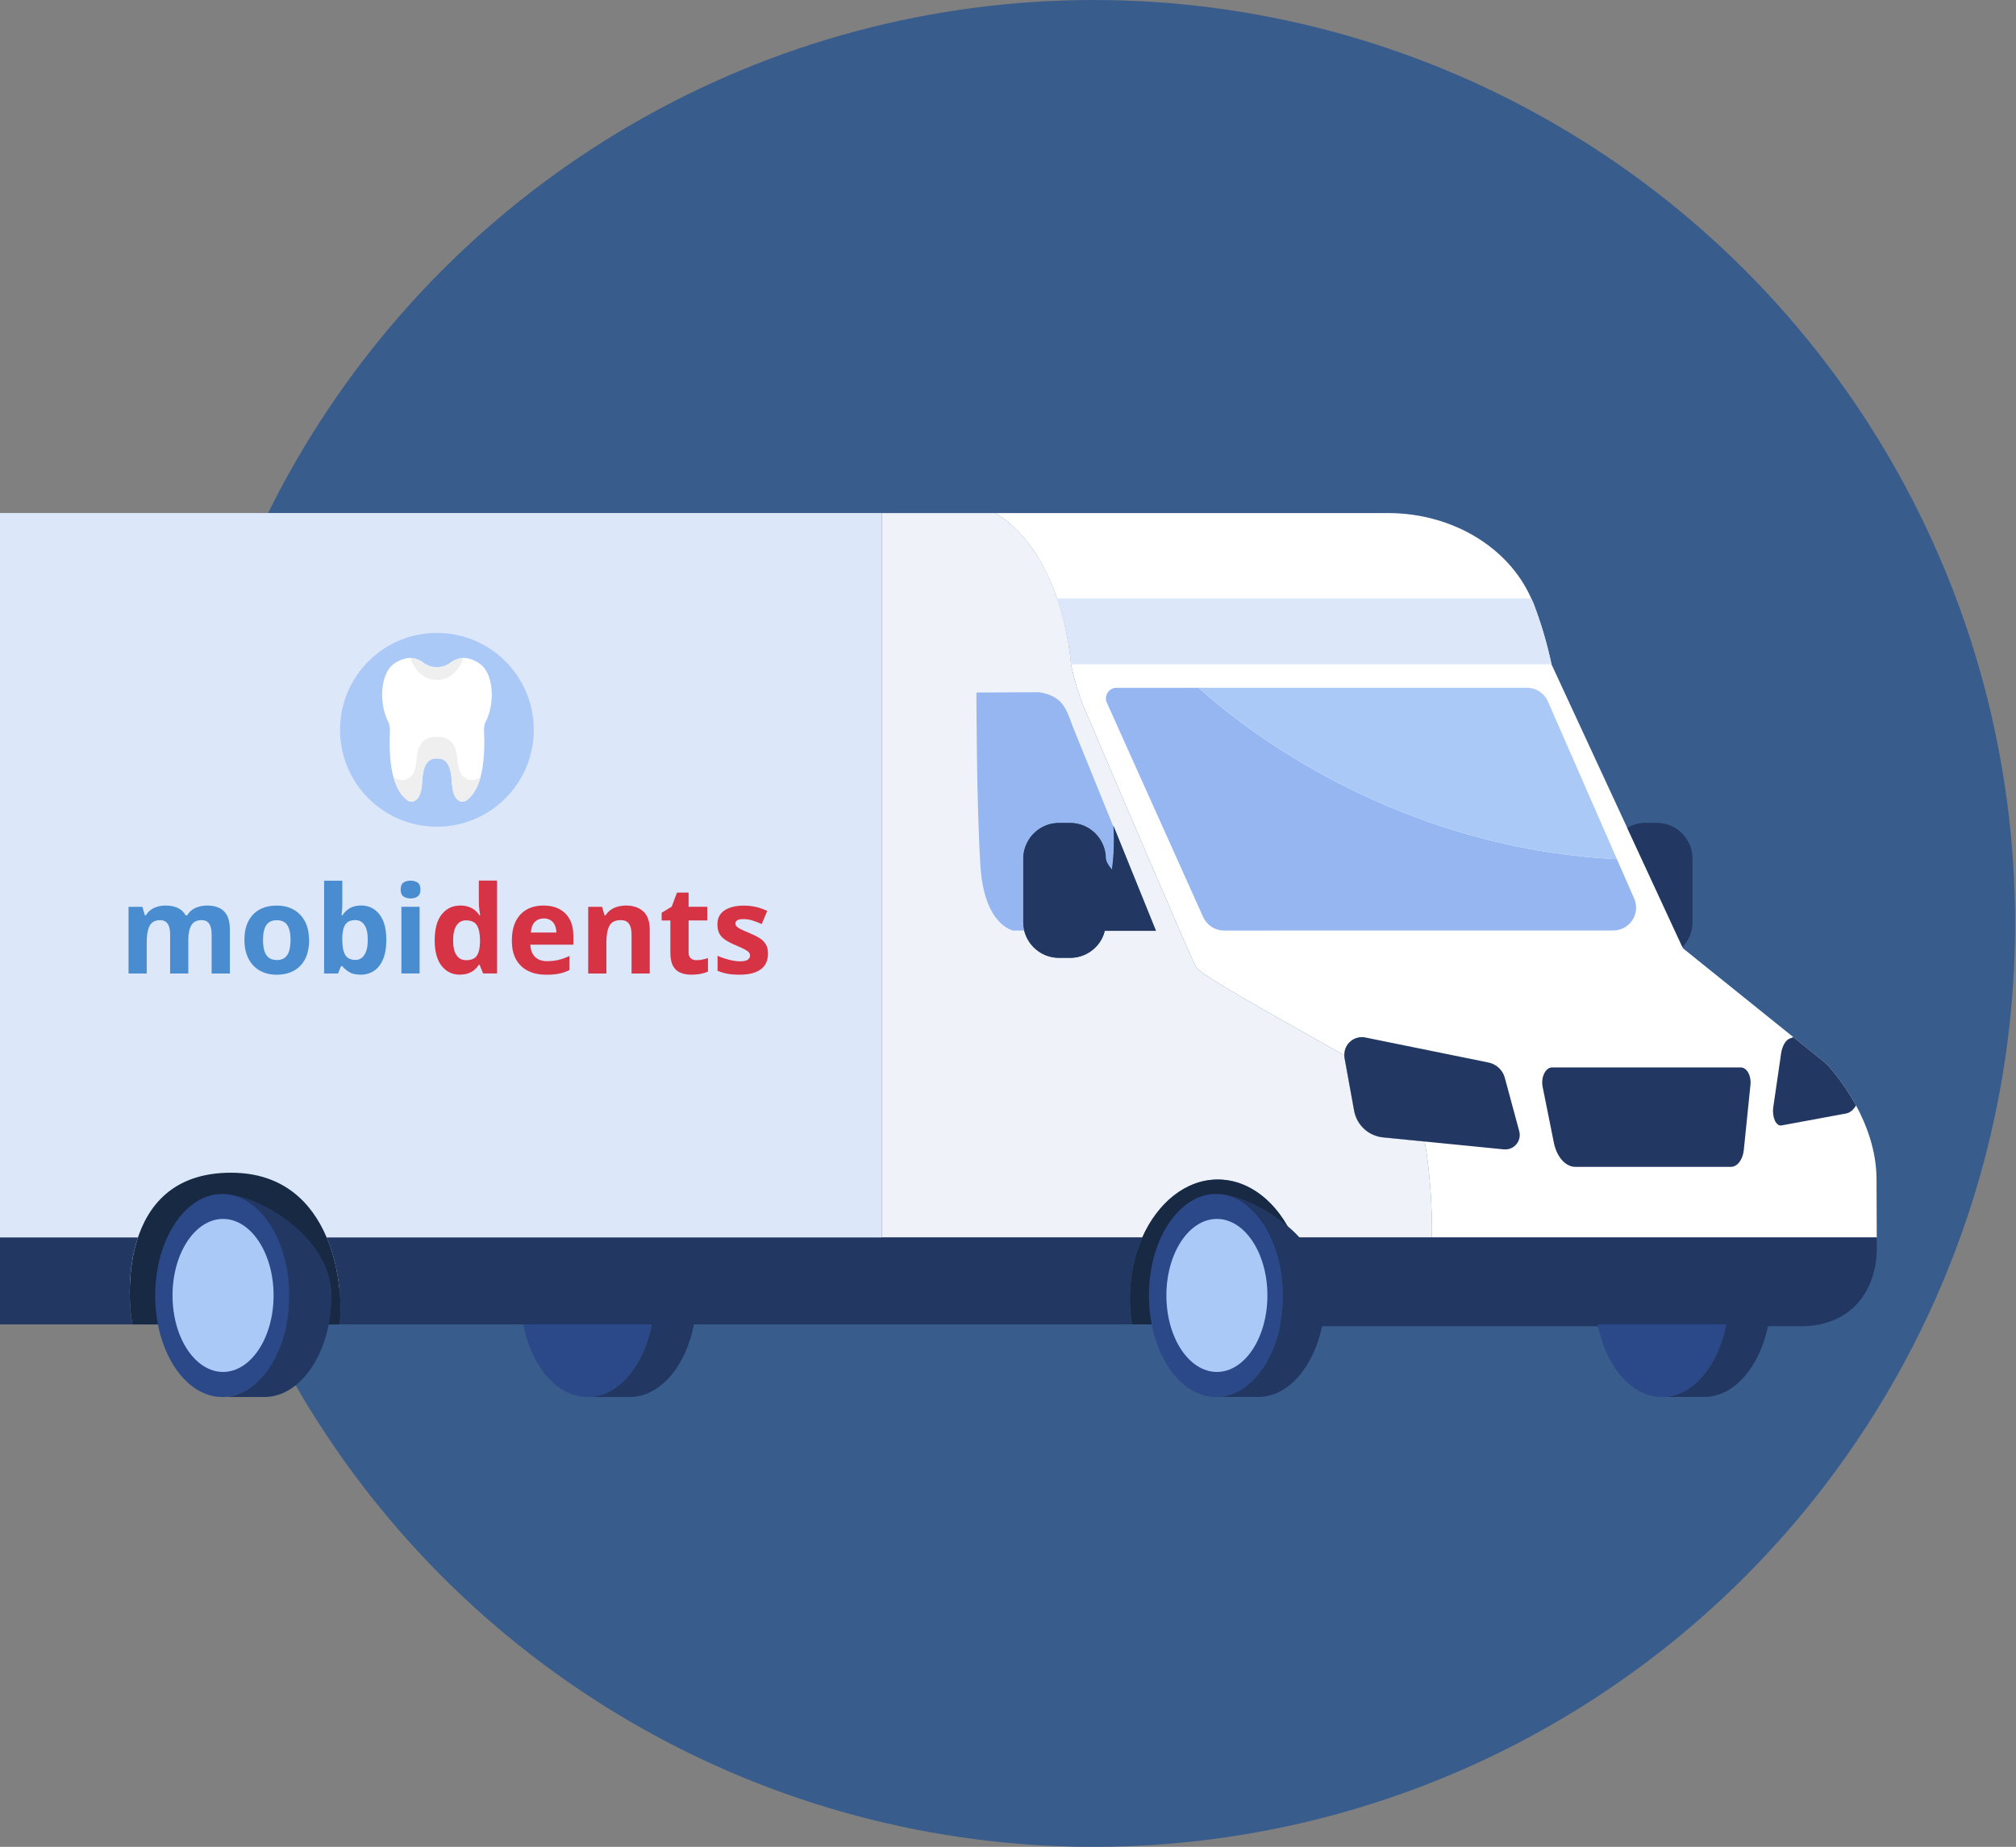
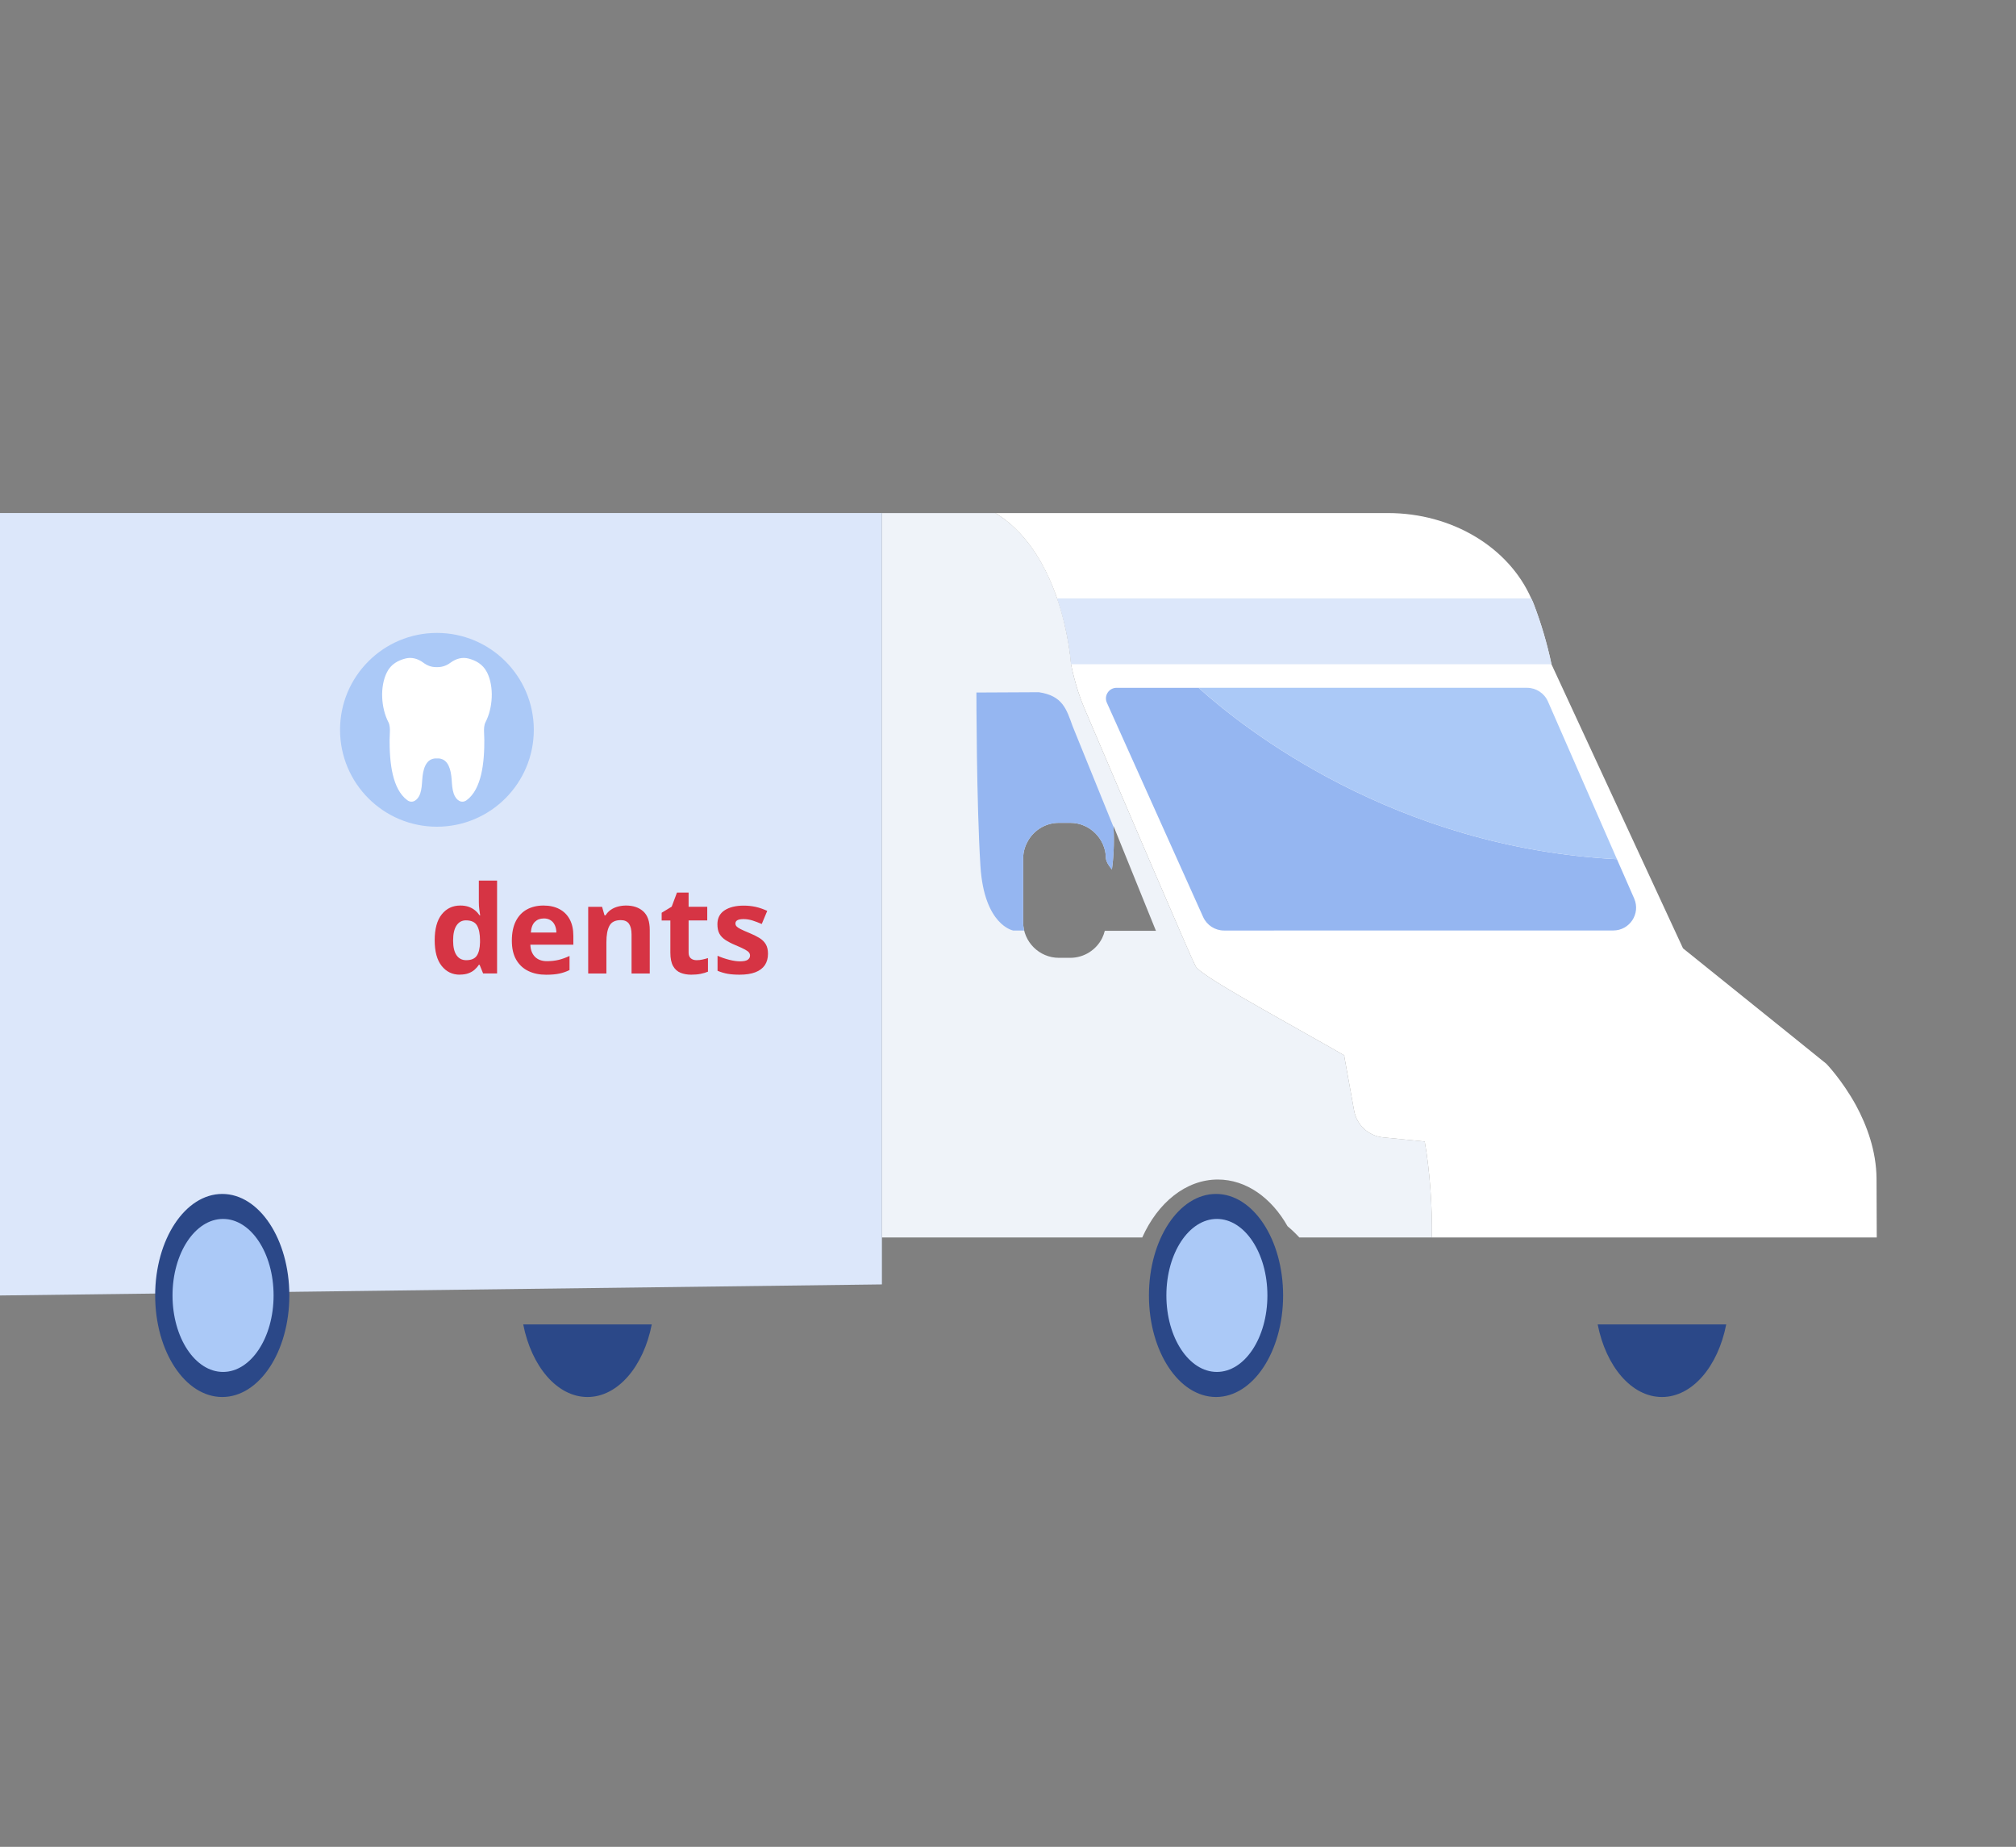
<svg xmlns="http://www.w3.org/2000/svg" width="452px" height="414px" viewBox="0 0 452 414">
  <rect x="0" y="0" width="452" height="414" fill="#808080" stroke="none" />
-   <ellipse cx="245.19" cy="207" rx="206.61" ry="207" style="fill:#385c8c; stroke-width:0px;" />
  <path d="m247.7,208.66c-.14.57-.34,1.11-.59,1.63-1.31,2.62-4.04,4.42-7.15,4.42h-2.56c-4.38,0-8-3.59-8-7.99v-14.27c0-1.51.43-2.9,1.17-4.1v-.03c1.41-2.32,3.95-3.87,6.83-3.87h2.56c2.2,0,4.2.9,5.64,2.36,1.45,1.45,2.35,3.45,2.35,5.64h0c.12.81.68,1.68,1.35,2.46.73-5.23.33-9.81.33-9.81l9.54,23.56h-11.47Zm71.73,47.23l-9.34-.93c-3.26-.32-5.91-2.77-6.49-6l-2.14-11.81c-.05-.2-.07-.37-.05-.56h0c-1.06-.62-2.15-1.24-3.26-1.87-13.29-7.56-29.02-16.08-30.07-18.1-.35-.64-1.68-3.63-3.57-8.01-3.77-8.66-9.79-22.71-14.95-34.76-2.5-5.88-4.81-11.27-6.54-15.33-1.93-4.54-2.89-9.62-2.89-9.62v-.1c-.06-.87-.6-7.34-3.11-14.66-2.4-6.96-6.57-14.71-13.84-19.13h-25.45v162.39h58.37c3.47-7.78,9.77-12.99,16.94-12.99,6.37,0,12.03,4.1,15.63,10.46.93.78,1.82,1.63,2.65,2.53h29.73-.01c.11-6.56-.44-14.94-1.61-21.51Z" style="fill:#eff3f9; stroke-width:0px;" />
  <path d="m420.79,277.4h-99.75c.11-6.56-.44-14.94-1.61-21.51l-9.34-.93c-3.26-.32-5.91-2.77-6.49-6l-2.14-11.81c-.05-.2-.07-.37-.05-.56h0c-1.06-.62-2.15-1.24-3.26-1.87-13.29-7.56-29.02-16.08-30.07-18.1-.11-.2-.33-.67-.63-1.32h-.01c-.62-1.39-1.65-3.72-2.93-6.69-3.77-8.66-9.79-22.71-14.95-34.76-2.5-5.88-4.81-11.27-6.54-15.33-1.93-4.54-2.89-9.62-2.89-9.62v-.1s0-.06,0-.09c-.02-.27-.07-.82-.16-1.64,0-.01,0-.03,0-.04-.02-.21-.05-.43-.08-.67,0-.07-.02-.15-.03-.22-.03-.19-.05-.38-.08-.58-.02-.12-.04-.24-.06-.37-.03-.17-.05-.35-.08-.53-.02-.15-.05-.31-.08-.47-.03-.16-.06-.33-.09-.5-.03-.19-.07-.38-.1-.57-.03-.16-.06-.32-.09-.48-.04-.22-.09-.44-.13-.66-.03-.15-.06-.31-.1-.46-.05-.24-.1-.48-.16-.73-.03-.15-.07-.31-.11-.47-.06-.26-.12-.52-.18-.78-.04-.15-.08-.31-.12-.46-.07-.28-.14-.56-.22-.84-.04-.15-.08-.3-.12-.45-.08-.29-.16-.59-.25-.89-.04-.15-.09-.3-.14-.46-.09-.3-.18-.61-.28-.92-.05-.17-.11-.34-.17-.51-.09-.29-.19-.58-.29-.87-.09-.26-.19-.53-.28-.79-1.73-4.77-4.3-9.83-8.13-13.9-1.59-1.68-3.38-3.2-5.43-4.44h0s0,0,0,0h87.51s.1,0,.15,0h.37c14.35,0,27.06,7.66,32.11,19.13.24.47.45.95.62,1.42,1.51,3.98,2.88,8.44,3.92,13.34h0l29.49,63.68h0s24.74,19.91,24.74,19.91l7.36,5.94h.01s3.54,3.64,6.69,9.37c2.4,4.45,4.55,10.17,4.59,16.42.03,3.89.05,8.57.05,13.18Z" style="fill:#fff; stroke-width:0px;" />
  <path d="m197.73,115v172.92L0,290.4V115h197.73Zm150.13,33.9h-107.72s-.42-6.89-3.12-14.76h106.3c.24.48.45.95.62,1.42,1.51,3.98,2.88,8.44,3.92,13.34Z" style="fill:#dce7fa; stroke-width:0px;" />
  <path d="m361.7,208.58h-.01s-87.25.01-87.25.01c-2.02,0-3.84-1.18-4.68-3.01l-21.59-48.05c-.71-1.57.45-3.35,2.17-3.35h18.39c10.18,9.18,43.92,35.86,93.8,38.42l3.87,8.83c1.46,3.38-1.01,7.15-4.7,7.15Zm-112.05-23.22l-9.15-22.54c-1.41-3.91-2.25-6.85-7.58-7.65l-14,.07s0,24.62.9,38.89c.84,13.37,7.38,14.47,7.38,14.47h2.42c-.14-.6-.22-1.23-.22-1.88v-14.27c0-1.51.43-2.9,1.17-4.1v-.03c1.41-2.32,3.95-3.87,6.83-3.87h2.56c2.2,0,4.2.9,5.64,2.36,1.45,1.45,2.35,3.45,2.35,5.64h0c.12.81.68,1.68,1.35,2.46.63-4.49.42-8.51.35-9.55Z" style="fill:#95b6f1; stroke-width:0px;" />
-   <path d="m292.26,296.81s-.01.05-.01.07h.01s-38.47.01-38.47.01c-.32-1.87-.47-3.81-.47-5.81,0-5,1.03-9.68,2.8-13.68h-.02c3.47-7.78,9.77-12.99,16.94-12.99s13.45,5.21,16.91,12.98c1.05,2.38,1.85,5.01,2.31,7.81.32,1.89.49,3.86.49,5.88s-.18,3.89-.49,5.73Zm-240.47-33.93c-26,0-23.05,29.83-22.07,34.02h46.41c1.04-6.81-.7-34.02-24.33-34.02Z" style="fill:#172943; stroke-width:0px;" />
-   <path d="m348,239.28h42.29c1.35,0,2.38,1.82,2.18,3.84l-1.5,14.69c-.22,2.16-1.45,3.76-2.9,3.76h-34.84c-2.23,0-4.2-2.21-4.85-5.44l-2.51-12.49c-.43-2.17.64-4.36,2.13-4.36h0Zm68.14,8.53c-.6.99-1.37,1.63-2.21,1.79l-14.5,2.68c-1.23.24-2.17-1.89-1.85-4.08l1.42-9.76.04-.24.28-2c.26-1.72,1.01-3.03,1.93-3.39l.84-.32,7.37,5.95s3.54,3.63,6.68,9.37h0Zm-78.95,9.84l-17.73-1.76h-.02l-9.35-.93c-3.27-.32-5.91-2.77-6.49-6l-2.15-11.82c-.04-.19-.06-.37-.04-.56v-.02c-.11-2.49,2.17-4.51,4.73-3.99l27.61,5.61c1.76.37,3.16,1.68,3.63,3.39l3.24,11.99c.6,2.19-1.18,4.32-3.44,4.08h0Zm42.28-65.2v14.27c0,1.27-.3,2.49-.83,3.57-.37.74-.85,1.41-1.42,2l-12.37-26.71c1.19-.72,2.58-1.13,4.07-1.13h2.56c4.41,0,7.99,3.62,7.99,8Zm-120.3,16.21l-9.54-23.56s.4,4.58-.33,9.81c-.67-.78-1.24-1.64-1.35-2.45h0s0,0,0,0c0-4.38-3.59-8-7.99-8h-2.56c-2.88,0-5.41,1.55-6.83,3.87v.02c-.73,1.2-1.16,2.6-1.16,4.1v14.27c0,4.41,3.61,7.99,7.99,7.99h2.56c3.11,0,5.84-1.8,7.16-4.42.25-.51.45-1.06.59-1.63h11.46Zm161.63,70.99c.02,9.52-5.66,18.13-18.15,17.64h-6.25c-1.93,9.2-7.6,15.86-14.32,15.86h-9.45c6.71,0,12.38-6.66,14.31-15.86h-90.52c-1.93,9.2-7.61,15.86-14.32,15.86h-9.46c8.31,0,15.04-10.19,15.04-22.76s-6.31-22.11-14.24-22.74c5.13.37,12.69,4.13,17.88,9.74h129.45c.02.75.02,1.51.02,2.26ZM0,277.4v19.49h29.71c-.51-2.19-1.55-11.27,1.21-19.49H0Zm256.12,0H94.02s-20.79,0-20.79,0c3.23,7.63,3.41,16.09,2.89,19.49h60.02s0,0,0,0h117.66c-.33-1.87-.47-3.8-.47-5.8h0c0-5.01,1.03-9.69,2.79-13.69Zm-205.49-9.74c7.93.63,14.23,10.57,14.23,22.74s-6.73,22.76-15.03,22.76h9.45c8.3,0,15.04-10.19,15.04-22.76s-15.19-22.13-23.69-22.74Zm81.1,45.5h9.45c6.82,0,12.57-6.86,14.41-16.27h-9.46c-1.84,9.41-7.59,16.26-14.4,16.27Z" style="fill:#223862; stroke-width:0px;" />
  <path d="m272.64,313.16c8.3,0,15.04-10.19,15.04-22.76s-6.73-22.76-15.04-22.76-15.04,10.19-15.04,22.76,6.73,22.76,15.04,22.76Zm-126.51-16.27c-1.84,9.41-7.6,16.27-14.41,16.27s-12.56-6.86-14.41-16.27h28.82Zm240.9,0c-1.84,9.41-7.6,16.27-14.41,16.27s-12.56-6.86-14.41-16.27h28.82Zm-352.24-6.49c0,12.57,6.73,22.76,15.04,22.76s15.04-10.19,15.04-22.76-6.73-22.76-15.04-22.76-15.04,10.19-15.04,22.76Z" style="fill:#2b4888; stroke-width:0px;" />
-   <path d="m46.39,202.99c1.69,0,2.97.43,3.85,1.3.87.87,1.3,2.26,1.3,4.18v9.75h-4.09v-8.73c0-1.07-.18-1.88-.55-2.42-.37-.54-.93-.81-1.7-.81-1.08,0-1.84.38-2.3,1.16-.46.77-.68,1.88-.68,3.31v7.5h-4.08v-8.73c0-.71-.08-1.31-.24-1.79-.16-.48-.41-.84-.74-1.08-.33-.24-.75-.36-1.27-.36-.76,0-1.35.19-1.79.57-.43.38-.74.93-.92,1.67-.18.74-.28,1.63-.28,2.69v7.03h-4.08v-14.95h3.11l.55,1.91h.23c.3-.51.68-.94,1.14-1.26.46-.32.96-.56,1.52-.71.55-.15,1.12-.23,1.69-.23,1.1,0,2.02.18,2.79.53.76.36,1.35.91,1.76,1.66h.36c.45-.77,1.08-1.32,1.89-1.67.81-.35,1.65-.52,2.52-.52h0Zm22.92,7.73c0,1.25-.17,2.35-.5,3.32-.33.96-.82,1.78-1.46,2.44s-1.41,1.17-2.3,1.51c-.89.34-1.91.51-3.03.51-1.05,0-2.02-.17-2.9-.51-.88-.34-1.64-.84-2.29-1.51-.65-.66-1.14-1.48-1.5-2.44-.35-.96-.53-2.07-.53-3.32,0-1.66.29-3.06.88-4.21.59-1.15,1.43-2.02,2.51-2.62,1.09-.6,2.39-.89,3.89-.89,1.4,0,2.64.3,3.72.89,1.08.6,1.93,1.47,2.55,2.62.62,1.15.93,2.55.93,4.21h0Zm-10.34,0c0,.98.11,1.8.32,2.47.21.67.55,1.17,1,1.51.46.34,1.05.51,1.78.51s1.31-.17,1.76-.51c.45-.34.78-.84.99-1.51.21-.67.32-1.49.32-2.47s-.1-1.81-.32-2.47-.54-1.15-.99-1.48c-.46-.33-1.05-.49-1.78-.49-1.08,0-1.86.37-2.35,1.11-.49.74-.73,1.85-.73,3.33h0Zm17.78-13.31v4.84c0,.56-.01,1.12-.05,1.67-.03.55-.07.98-.11,1.28h.16c.39-.61.93-1.14,1.6-1.57.68-.43,1.55-.65,2.63-.65,1.68,0,3.04.66,4.08,1.97,1.04,1.31,1.56,3.23,1.56,5.76,0,1.7-.24,3.13-.72,4.29-.48,1.15-1.15,2.02-2.02,2.61-.86.58-1.87.88-3.01.88s-1.96-.19-2.59-.59c-.63-.39-1.14-.83-1.54-1.32h-.28l-.68,1.65h-3.11v-20.81h4.08Zm2.93,8.84c-.71,0-1.28.15-1.7.44-.42.29-.72.74-.92,1.32-.19.59-.3,1.33-.32,2.23v.44c0,1.46.21,2.57.64,3.34.43.77,1.21,1.16,2.34,1.16.84,0,1.5-.39,2-1.16.49-.78.74-1.89.74-3.36s-.25-2.56-.75-3.3c-.5-.74-1.18-1.11-2.05-1.11h0Zm12.37-8.84c.61,0,1.13.14,1.56.42s.66.8.66,1.57-.22,1.28-.66,1.57-.96.43-1.56.43-1.14-.14-1.57-.43c-.43-.29-.65-.81-.65-1.57s.22-1.29.65-1.57c.43-.28.96-.42,1.57-.42Zm2.03,5.86v14.95h-4.08v-14.95h4.08Z" style="fill:#498dd0; stroke-width:0px;" />
  <path d="m103.1,218.49c-1.67,0-3.02-.65-4.07-1.96-1.05-1.31-1.57-3.23-1.57-5.76s.53-4.5,1.59-5.81c1.06-1.32,2.44-1.97,4.16-1.97.71,0,1.34.1,1.89.29.54.2,1.01.46,1.41.79.4.33.73.7,1.01,1.11h.14c-.05-.28-.12-.71-.19-1.27-.08-.56-.11-1.13-.11-1.72v-4.79h4.09v20.81h-3.13l-.79-1.94h-.17c-.26.41-.58.78-.97,1.12-.39.33-.85.6-1.38.79-.53.19-1.16.29-1.88.29h0Zm1.43-3.25c1.12,0,1.9-.33,2.36-.99.46-.67.7-1.66.73-3v-.44c0-1.45-.22-2.57-.67-3.34-.45-.77-1.28-1.16-2.49-1.16-.9,0-1.6.39-2.11,1.16-.51.77-.76,1.89-.76,3.36s.26,2.56.77,3.3c.51.74,1.24,1.11,2.17,1.11h0Zm17.33-12.25c1.38,0,2.57.27,3.57.8,1,.53,1.77,1.3,2.31,2.31.54,1.01.81,2.24.81,3.69v1.98h-9.64c.04,1.15.39,2.05,1.03,2.71.65.65,1.55.98,2.69.98.95,0,1.83-.1,2.62-.29.79-.19,1.61-.49,2.44-.88v3.16c-.74.37-1.51.63-2.32.8-.8.17-1.78.25-2.93.25-1.5,0-2.82-.27-3.98-.83-1.15-.55-2.06-1.4-2.72-2.53s-.98-2.56-.98-4.28.3-3.2.89-4.37c.59-1.16,1.42-2.04,2.48-2.62,1.06-.58,2.3-.88,3.71-.88h0Zm.03,2.9c-.8,0-1.45.25-1.97.76-.52.51-.82,1.31-.9,2.39h5.72c0-.61-.12-1.14-.33-1.62-.21-.47-.52-.85-.94-1.12-.42-.28-.94-.42-1.59-.42Zm18.48-2.9c1.59,0,2.88.43,3.85,1.3.97.87,1.46,2.26,1.46,4.18v9.75h-4.08v-8.73c0-1.07-.2-1.88-.58-2.42-.39-.54-1-.81-1.83-.81-1.25,0-2.1.42-2.55,1.27-.46.85-.68,2.07-.68,3.67v7.03h-4.08v-14.95h3.11l.55,1.91h.23c.32-.51.72-.94,1.2-1.26.47-.32,1.01-.56,1.59-.71.58-.15,1.19-.23,1.81-.23Zm15.8,12.25c.45,0,.88-.04,1.3-.14.42-.09.85-.2,1.26-.33v3.04c-.44.19-.98.36-1.63.49-.65.13-1.35.19-2.12.19-.89,0-1.69-.14-2.4-.43-.71-.29-1.27-.79-1.67-1.51-.41-.72-.61-1.72-.61-3v-7.21h-1.95v-1.73l2.25-1.37,1.18-3.15h2.61v3.18h4.18v3.06h-4.18v7.21c0,.57.16.99.49,1.28.33.28.76.42,1.29.42h0Zm16.02-1.46c0,1.02-.24,1.88-.71,2.58-.48.7-1.19,1.23-2.13,1.59-.94.36-2.12.54-3.53.54-1.04,0-1.94-.07-2.68-.2-.74-.13-1.5-.36-2.26-.67v-3.37c.81.37,1.68.66,2.61.9.93.24,1.75.35,2.45.35.8,0,1.36-.12,1.7-.35.34-.24.52-.55.52-.93,0-.25-.07-.48-.21-.67-.14-.2-.43-.43-.89-.68-.46-.25-1.17-.59-2.14-.99-.94-.39-1.7-.79-2.3-1.19-.6-.4-1.05-.88-1.34-1.42s-.43-1.25-.43-2.09c0-1.38.54-2.42,1.61-3.12,1.08-.7,2.51-1.05,4.31-1.05.93,0,1.81.1,2.65.28.84.19,1.71.49,2.6.9l-1.23,2.94c-.74-.32-1.44-.58-2.09-.79-.65-.2-1.32-.31-2-.31-.6,0-1.05.08-1.35.24-.3.16-.46.41-.46.74,0,.24.08.46.24.64.16.18.46.39.91.62.45.23,1.11.52,1.98.88.85.35,1.58.71,2.21,1.09.62.38,1.11.84,1.45,1.41.34.56.51,1.28.51,2.16h0Z" style="fill:#d63444; stroke-width:0px;" />
  <path d="m272.83,307.54c6.26,0,11.33-7.68,11.33-17.15s-5.07-17.15-11.33-17.15-11.32,7.68-11.32,17.15,5.07,17.15,11.32,17.15Zm-222.82,0c6.25,0,11.33-7.68,11.33-17.15s-5.07-17.15-11.33-17.15-11.33,7.68-11.33,17.15,5.07,17.15,11.33,17.15Zm312.52-114.94c-49.88-2.56-83.61-29.25-93.8-38.42h73.64c2.02,0,3.87,1.2,4.69,3.07l15.47,35.35Zm-264.57-7.28c12,0,21.72-9.73,21.72-21.72s-9.72-21.72-21.72-21.72-21.72,9.73-21.72,21.72,9.72,21.72,21.72,21.72Z" style="fill:#abc9f7; stroke-width:0px;" />
  <path d="m109.18,150.7c-.93-1.84-2.54-2.65-4.1-3.07-1.42-.38-2.83,0-4.09.93-.86.64-1.82.97-2.78.98h-.5c-.96,0-1.92-.33-2.78-.98-1.26-.94-2.68-1.31-4.09-.93-1.56.42-3.17,1.22-4.09,3.07-1.63,3.24-1.3,8.05.32,11.16.34.65.38,1.51.34,2.31-.06,1.15-.08,2.24-.04,3.39.04,1.42.14,2.85.35,4.25.36,2.4,1.07,4.8,2.45,6.47.34.42.72.78,1.13,1.08,1.13.85,2.38.05,2.91-1.46.33-.96.38-2.04.46-3.1.15-2.33.76-4.5,2.72-4.77.11-.01.22-.02.33-.02.08,0,.17,0,.25.01.08,0,.17-.02.25-.01.11,0,.22,0,.33.02,1.96.28,2.56,2.45,2.72,4.77.07,1.05.13,2.14.46,3.1.52,1.52,1.77,2.31,2.91,1.46.41-.3.79-.66,1.13-1.08,1.38-1.67,2.09-4.07,2.45-6.47.21-1.4.31-2.82.35-4.25.04-1.15.02-2.24-.04-3.39-.04-.8,0-1.65.34-2.31,1.62-3.12,1.95-7.92.32-11.16Z" style="fill:#fff; stroke-width:0px;" />
-   <path d="m107.17,174.53c-1.57.85-3.3.05-4.02-1.46-.46-.96-.53-2.04-.63-3.1-.21-2.33-1.05-4.5-3.76-4.77-.15-.01-.3-.02-.45-.02-.11,0-.23,0-.34.01-.11,0-.23-.02-.34-.01-.15,0-.3,0-.45.02-2.71.28-3.54,2.45-3.76,4.77-.09,1.05-.18,2.14-.63,3.1-.72,1.52-2.45,2.31-4.02,1.46-.18-.1-.36-.2-.53-.31.42,1.54,1.03,2.97,1.95,4.07.34.42.72.78,1.13,1.08,1.13.85,2.38.05,2.91-1.46.33-.96.38-2.04.46-3.1.15-2.33.76-4.5,2.72-4.77.11-.01.22-.02.33-.02.08,0,.17,0,.25.01.08,0,.17-.02.25-.01.11,0,.22,0,.33.02,1.96.28,2.56,2.45,2.72,4.77.07,1.05.13,2.14.46,3.1.52,1.52,1.77,2.31,2.91,1.46.41-.3.79-.66,1.13-1.08.92-1.11,1.54-2.54,1.95-4.07-.17.11-.35.22-.53.31h0Zm-9.21-22.1c2.74,0,5.07-2.06,5.91-4.93-1,.03-1.98.4-2.88,1.07-.86.64-1.82.97-2.78.98h-.5c-.96,0-1.92-.34-2.78-.98-.89-.67-1.88-1.04-2.88-1.07.84,2.87,3.16,4.93,5.91,4.93Z" style="fill:#efefef; stroke-width:0px;" />
</svg>